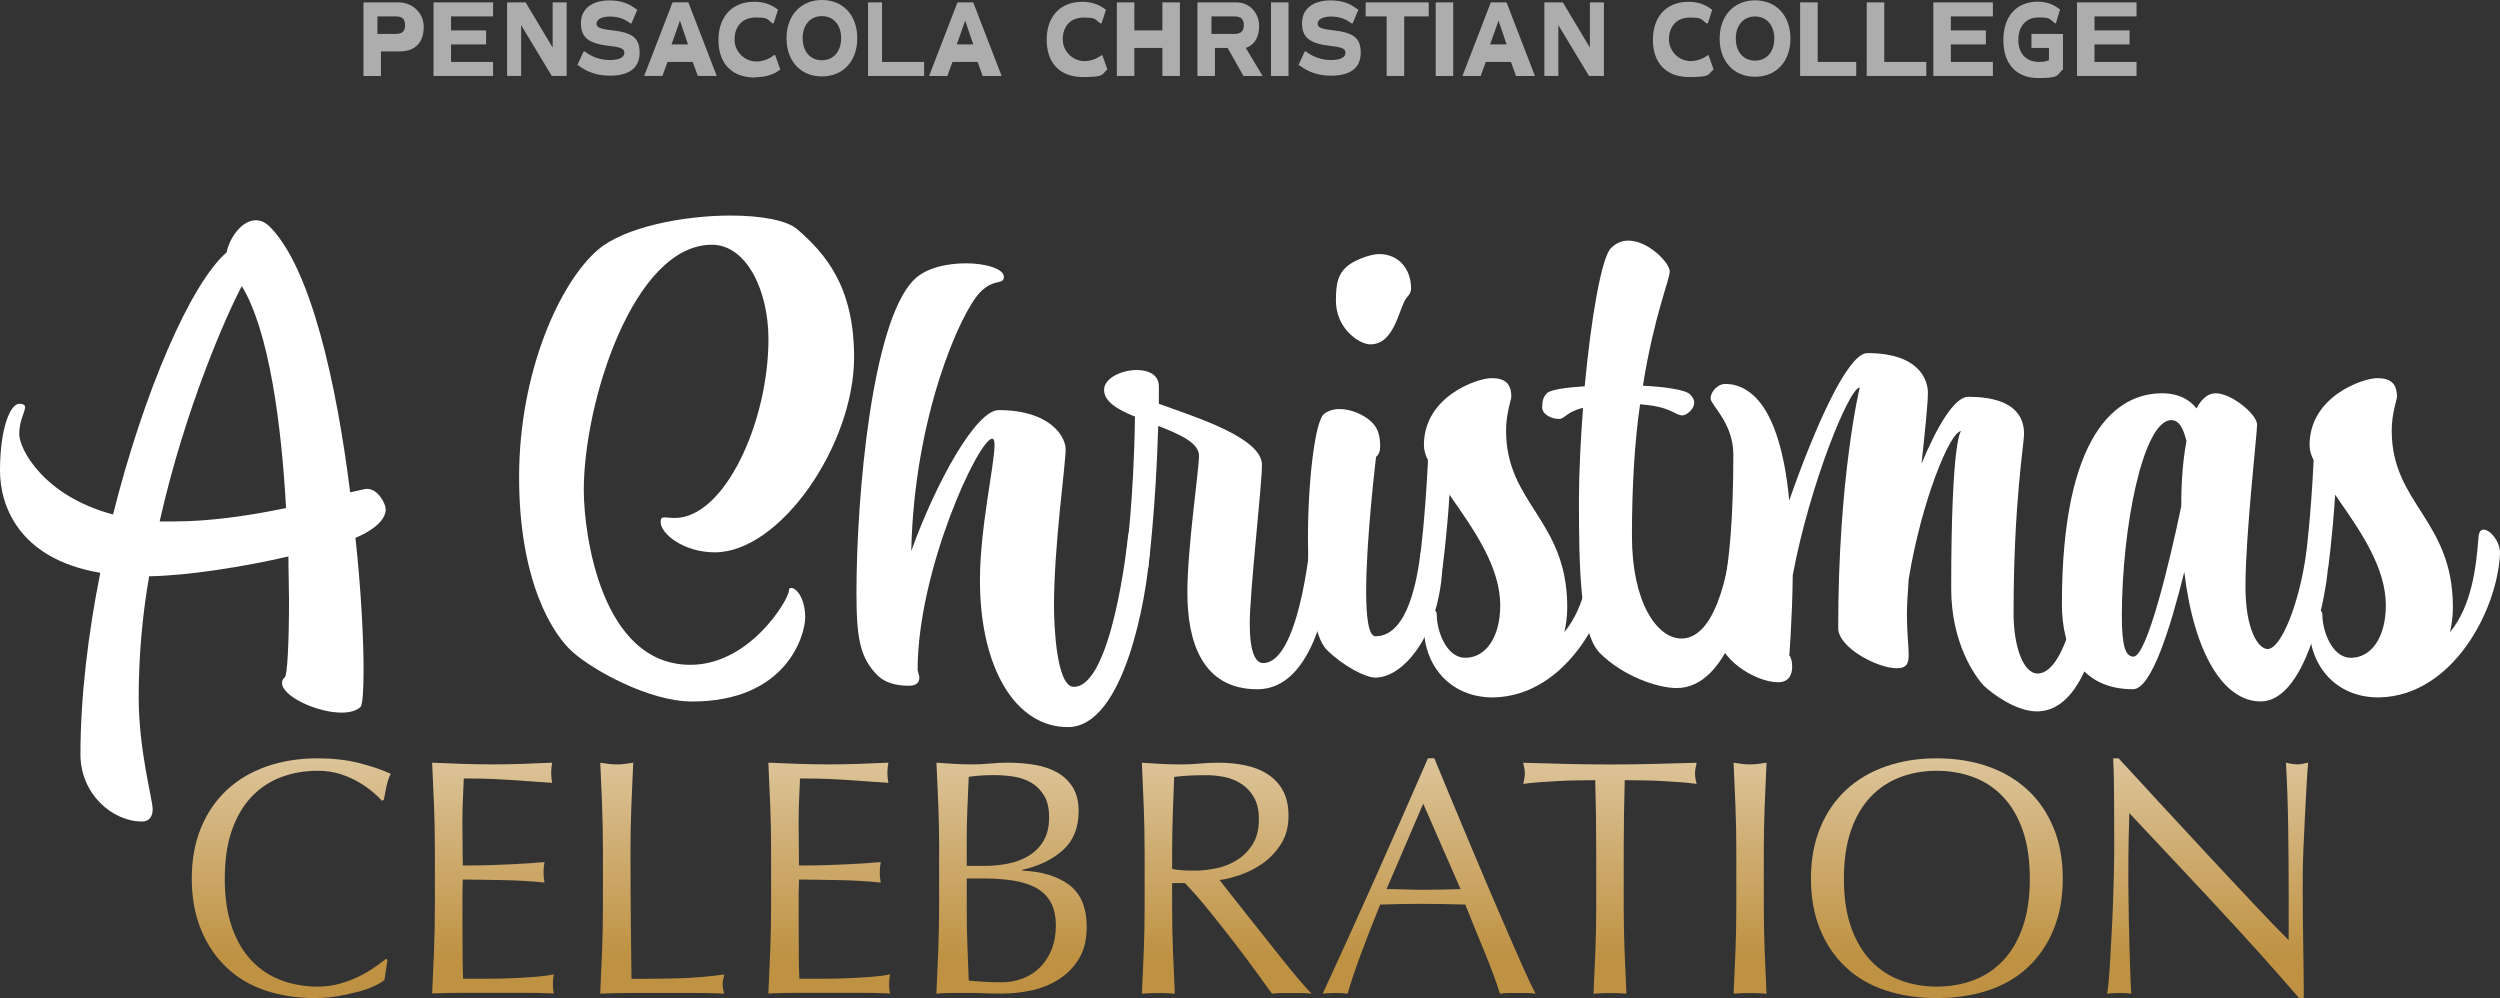
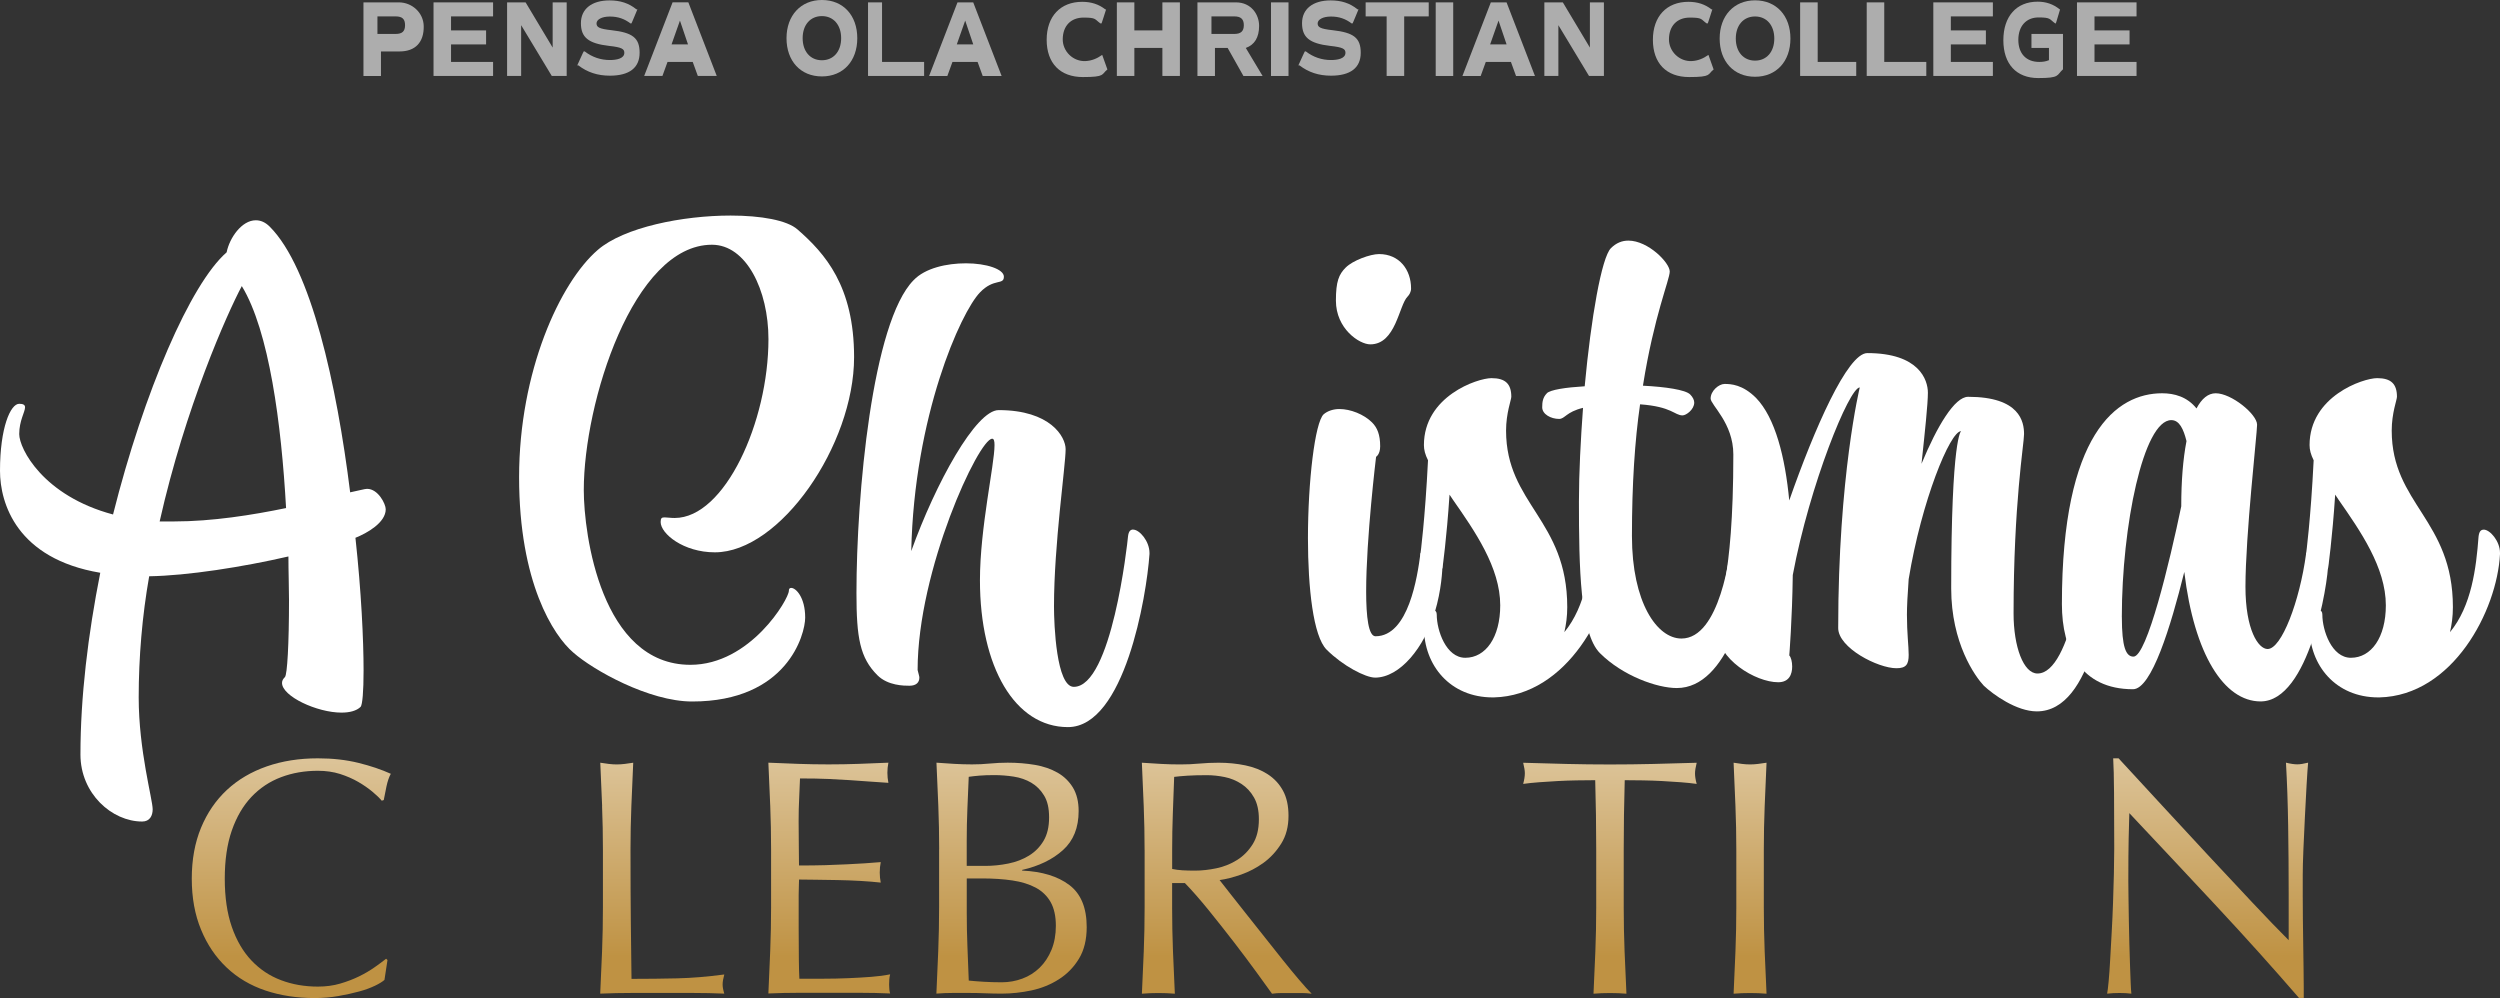
<svg xmlns="http://www.w3.org/2000/svg" xmlns:xlink="http://www.w3.org/1999/xlink" id="Layer_2" viewBox="0 0 672.56 268.5">
  <rect x="0" y="0" width="672.56" height="268.5" fill="#333333" stroke="none" />
  <defs>
    <style>.cls-1{fill:url(#linear-gradient-8);}.cls-2{fill:url(#linear-gradient-7);}.cls-3{fill:url(#linear-gradient-5);}.cls-4{fill:url(#linear-gradient-6);}.cls-5{fill:url(#linear-gradient-9);}.cls-6{fill:url(#linear-gradient-4);}.cls-7{fill:url(#linear-gradient-3);}.cls-8{fill:url(#linear-gradient-2);}.cls-9{fill:url(#linear-gradient);}.cls-10{fill:#fff;}.cls-11{fill:url(#linear-gradient-10);}.cls-12{fill:url(#linear-gradient-11);}.cls-13{opacity:.6;}</style>
    <linearGradient id="linear-gradient" x1="78.37" y1="140.71" x2="78.37" y2="356.73" gradientUnits="userSpaceOnUse">
      <stop offset="0" stop-color="#fff" />
      <stop offset=".54" stop-color="#bf9243" />
    </linearGradient>
    <linearGradient id="linear-gradient-2" x1="132.64" y1="140.71" x2="132.64" y2="356.73" xlink:href="#linear-gradient" />
    <linearGradient id="linear-gradient-3" x1="178.18" y1="140.71" x2="178.18" y2="356.73" xlink:href="#linear-gradient" />
    <linearGradient id="linear-gradient-4" x1="223.08" y1="140.71" x2="223.08" y2="356.73" xlink:href="#linear-gradient" />
    <linearGradient id="linear-gradient-5" x1="272.15" y1="140.71" x2="272.15" y2="356.73" xlink:href="#linear-gradient" />
    <linearGradient id="linear-gradient-6" x1="330.04" y1="140.71" x2="330.04" y2="356.73" xlink:href="#linear-gradient" />
    <linearGradient id="linear-gradient-7" x1="384.49" y1="140.7" x2="384.49" y2="356.71" xlink:href="#linear-gradient" />
    <linearGradient id="linear-gradient-8" x1="433.1" y1="140.71" x2="433.1" y2="356.73" xlink:href="#linear-gradient" />
    <linearGradient id="linear-gradient-9" x1="470.82" y1="140.71" x2="470.82" y2="356.73" xlink:href="#linear-gradient" />
    <linearGradient id="linear-gradient-10" x1="521.06" y1="140.71" x2="521.06" y2="356.73" xlink:href="#linear-gradient" />
    <linearGradient id="linear-gradient-11" x1="593.92" y1="140.71" x2="593.92" y2="356.73" xlink:href="#linear-gradient" />
  </defs>
  <g id="Wide">
    <path class="cls-9" d="M100.84,265.2c-1.18.57-2.59,1.09-4.25,1.54-1.66.45-3.51.86-5.56,1.22-2.05.36-4.19.54-6.42.54-4.76,0-9.17-.68-13.21-2.03-4.04-1.36-7.52-3.42-10.45-6.2-2.93-2.77-5.22-6.16-6.87-10.18-1.66-4.01-2.49-8.58-2.49-13.7s.83-9.69,2.49-13.7c1.66-4.01,3.98-7.4,6.96-10.18,2.98-2.77,6.56-4.88,10.72-6.33,4.16-1.45,8.74-2.17,13.75-2.17,3.98,0,7.61.41,10.9,1.22,3.29.81,6.2,1.8,8.73,2.94-.48.85-.87,1.99-1.18,3.44-.3,1.45-.54,2.65-.72,3.62l-.54.18c-.6-.72-1.45-1.54-2.53-2.44-1.09-.9-2.35-1.78-3.8-2.62-1.45-.84-3.08-1.55-4.88-2.13-1.81-.57-3.8-.86-5.97-.86-3.56,0-6.86.57-9.9,1.72-3.05,1.15-5.7,2.91-7.96,5.29-2.26,2.38-4.02,5.4-5.29,9.04-1.27,3.65-1.9,7.97-1.9,12.98s.63,9.33,1.9,12.98c1.27,3.65,3.03,6.66,5.29,9.04,2.26,2.38,4.91,4.15,7.96,5.29,3.04,1.15,6.35,1.72,9.9,1.72,2.17,0,4.17-.27,6.01-.81,1.84-.54,3.53-1.19,5.07-1.94,1.54-.75,2.92-1.57,4.16-2.44,1.24-.87,2.28-1.64,3.12-2.31l.36.36-.81,5.34c-.54.48-1.4,1.01-2.58,1.58Z" />
-     <path class="cls-8" d="M116.76,216.76c-.15-3.86-.32-7.72-.5-11.58,2.71.12,5.41.23,8.09.32,2.68.09,5.38.14,8.1.14s5.4-.05,8.05-.14c2.65-.09,5.34-.2,8.05-.32-.18.9-.27,1.81-.27,2.71s.09,1.81.27,2.71c-1.93-.12-3.69-.24-5.29-.36-1.6-.12-3.29-.24-5.06-.36-1.78-.12-3.72-.23-5.83-.32-2.11-.09-4.64-.14-7.6-.14-.06,1.93-.14,3.77-.23,5.52-.09,1.75-.14,3.74-.14,5.97,0,2.35.01,4.64.05,6.87.03,2.23.05,3.92.05,5.06,2.65,0,5.03-.03,7.15-.09,2.11-.06,4.04-.14,5.79-.23,1.75-.09,3.36-.18,4.84-.27,1.48-.09,2.88-.2,4.21-.32-.18.9-.27,1.84-.27,2.8,0,.9.09,1.81.27,2.71-1.57-.18-3.39-.33-5.47-.45-2.08-.12-4.16-.19-6.24-.23-2.08-.03-4.04-.06-5.88-.09-1.84-.03-3.3-.05-4.39-.05,0,.54-.02,1.13-.05,1.76-.03.63-.05,1.43-.05,2.4v8.95c0,3.44.01,6.27.05,8.5.03,2.23.07,3.92.14,5.07h6.33c2.29,0,4.54-.05,6.74-.14,2.2-.09,4.28-.21,6.24-.36,1.96-.15,3.66-.38,5.11-.68-.12.42-.2.89-.23,1.4-.03.51-.05.98-.05,1.4,0,.97.09,1.75.27,2.35-2.71-.12-5.41-.18-8.1-.18h-16.42c-2.71,0-5.46.06-8.23.18.18-3.86.35-7.7.5-11.53.15-3.83.23-7.73.23-11.71v-15.56c0-3.98-.08-7.9-.23-11.76Z" />
    <path class="cls-7" d="M161.99,216.9c-.15-3.83-.32-7.73-.5-11.71.78.12,1.54.23,2.26.32.72.09,1.45.14,2.17.14s1.45-.05,2.17-.14c.72-.09,1.48-.2,2.26-.32-.18,3.98-.35,7.88-.5,11.71-.15,3.83-.23,7.73-.23,11.71,0,7.6.03,14.19.09,19.76.06,5.58.12,10.57.18,14.97,4.28,0,8.38-.05,12.3-.14,3.92-.09,8.14-.44,12.66-1.04-.3,1.09-.45,1.99-.45,2.71,0,.66.15,1.48.45,2.44-2.77-.12-5.55-.18-8.32-.18h-16.69c-2.68,0-5.47.06-8.37.18.18-3.74.35-7.54.5-11.4.15-3.86.23-7.78.23-11.76v-15.56c0-3.98-.08-7.88-.23-11.71Z" />
    <path class="cls-6" d="M207.21,216.76c-.15-3.86-.32-7.72-.5-11.58,2.71.12,5.41.23,8.09.32,2.68.09,5.38.14,8.1.14s5.4-.05,8.05-.14c2.65-.09,5.34-.2,8.05-.32-.18.9-.27,1.81-.27,2.71s.09,1.81.27,2.71c-1.93-.12-3.69-.24-5.29-.36-1.6-.12-3.29-.24-5.06-.36-1.78-.12-3.72-.23-5.83-.32-2.11-.09-4.64-.14-7.6-.14-.06,1.93-.14,3.77-.23,5.52-.09,1.75-.14,3.74-.14,5.97,0,2.35.01,4.64.05,6.87.03,2.23.05,3.92.05,5.06,2.65,0,5.03-.03,7.15-.09,2.11-.06,4.04-.14,5.79-.23,1.75-.09,3.36-.18,4.84-.27,1.48-.09,2.88-.2,4.21-.32-.18.9-.27,1.84-.27,2.8,0,.9.09,1.81.27,2.71-1.57-.18-3.39-.33-5.47-.45-2.08-.12-4.16-.19-6.24-.23-2.08-.03-4.04-.06-5.88-.09-1.84-.03-3.3-.05-4.39-.05,0,.54-.02,1.13-.05,1.76-.03.63-.05,1.43-.05,2.4v8.95c0,3.44.01,6.27.05,8.5.03,2.23.07,3.92.14,5.07h6.33c2.29,0,4.54-.05,6.74-.14,2.2-.09,4.28-.21,6.24-.36,1.96-.15,3.66-.38,5.11-.68-.12.42-.2.89-.23,1.4-.03.51-.05.98-.05,1.4,0,.97.09,1.75.27,2.35-2.71-.12-5.41-.18-8.1-.18h-16.42c-2.71,0-5.46.06-8.23.18.18-3.86.35-7.7.5-11.53.15-3.83.23-7.73.23-11.71v-15.56c0-3.98-.08-7.9-.23-11.76Z" />
    <path class="cls-3" d="M252.66,228.52c0-3.98-.08-7.9-.23-11.76-.15-3.86-.32-7.72-.5-11.58,1.57.12,3.17.23,4.79.32,1.63.09,3.23.14,4.79.14s3.17-.07,4.79-.23c1.63-.15,3.22-.23,4.79-.23,2.59,0,5.03.2,7.33.59,2.29.39,4.31,1.09,6.06,2.08,1.75.99,3.13,2.34,4.16,4.02,1.02,1.69,1.54,3.8,1.54,6.33,0,4.46-1.4,7.96-4.21,10.49-2.8,2.53-6.47,4.31-10.99,5.34v.18c5.37.24,9.6,1.54,12.71,3.89,3.1,2.35,4.66,6.12,4.66,11.31,0,3.38-.69,6.21-2.08,8.5-1.39,2.29-3.2,4.15-5.43,5.56-2.23,1.42-4.69,2.41-7.37,2.98-2.68.57-5.35.86-8,.86-1.45,0-2.91-.03-4.39-.09-1.48-.06-2.94-.09-4.39-.09h-4.39c-1.48,0-2.94.06-4.39.18.18-3.86.35-7.7.5-11.53.15-3.83.23-7.73.23-11.71v-15.56ZM264.96,232.95c2.11,0,4.21-.21,6.29-.63,2.08-.42,3.93-1.13,5.56-2.13s2.94-2.32,3.93-3.98c.99-1.66,1.49-3.75,1.49-6.29s-.45-4.45-1.36-5.92c-.9-1.48-2.05-2.62-3.44-3.44-1.39-.81-2.96-1.36-4.7-1.63-1.75-.27-3.5-.41-5.25-.41-1.57,0-2.89.05-3.98.14s-2.05.2-2.89.32c-.12,2.89-.24,5.76-.36,8.59-.12,2.84-.18,5.7-.18,8.59v6.78h4.88ZM260.08,245.53c0,3.07.06,6.12.18,9.13.12,3.02.24,6.06.36,9.14,1.14.12,2.5.23,4.07.32,1.57.09,3.17.14,4.79.14,1.93,0,3.78-.33,5.56-.99,1.78-.66,3.33-1.64,4.66-2.94,1.33-1.3,2.38-2.89,3.17-4.79.78-1.9,1.18-4.05,1.18-6.47,0-2.59-.47-4.72-1.4-6.38-.94-1.66-2.28-2.95-4.02-3.89-1.75-.93-3.84-1.58-6.29-1.94-2.44-.36-5.17-.54-8.19-.54h-4.07v9.23Z" />
    <path class="cls-4" d="M307.92,228.61c0-3.98-.08-7.88-.23-11.71-.15-3.83-.32-7.73-.5-11.71,1.75.12,3.47.23,5.16.32,1.69.09,3.41.14,5.16.14s3.47-.07,5.16-.23c1.69-.15,3.41-.23,5.16-.23,2.53,0,4.94.24,7.24.72,2.29.48,4.3,1.28,6.01,2.4,1.72,1.12,3.08,2.58,4.07,4.39.99,1.81,1.49,4.07,1.49,6.78,0,2.89-.65,5.38-1.95,7.46-1.3,2.08-2.88,3.8-4.75,5.16-1.87,1.36-3.88,2.41-6.01,3.17-2.14.75-4.09,1.25-5.83,1.49.72.9,1.72,2.17,2.98,3.8,1.27,1.63,2.68,3.42,4.25,5.38,1.57,1.96,3.2,4.01,4.88,6.15,1.69,2.14,3.32,4.19,4.88,6.15,1.57,1.96,3.04,3.75,4.43,5.38,1.39,1.63,2.5,2.86,3.35,3.71-.9-.12-1.81-.18-2.71-.18h-5.34c-.9,0-1.78.06-2.62.18-.9-1.27-2.28-3.17-4.12-5.7-1.84-2.53-3.88-5.25-6.1-8.14-2.23-2.89-4.51-5.77-6.83-8.64-2.32-2.86-4.45-5.29-6.38-7.28h-3.44v6.6c0,3.98.08,7.9.23,11.76.15,3.86.32,7.66.5,11.4-1.39-.12-2.86-.18-4.43-.18s-3.05.06-4.43.18c.18-3.74.35-7.54.5-11.4.15-3.86.23-7.78.23-11.76v-15.56ZM315.34,233.77c.84.18,1.76.3,2.76.36.99.06,2.09.09,3.3.09,1.87,0,3.81-.21,5.83-.63,2.02-.42,3.87-1.16,5.56-2.22,1.69-1.05,3.09-2.47,4.21-4.25,1.12-1.78,1.67-4.02,1.67-6.74,0-2.35-.44-4.3-1.31-5.83-.87-1.54-2.01-2.76-3.39-3.66-1.39-.9-2.89-1.52-4.52-1.85-1.63-.33-3.23-.5-4.79-.5-2.11,0-3.86.05-5.25.14-1.39.09-2.56.2-3.53.32-.12,3.32-.24,6.6-.36,9.86-.12,3.26-.18,6.51-.18,9.77v5.16Z" />
-     <path class="cls-2" d="M413.11,267.32c-.85-.12-1.64-.18-2.4-.18h-4.79c-.76,0-1.55.06-2.4.18-.42-1.39-.99-3.06-1.72-5.02-.72-1.96-1.52-4.01-2.4-6.15-.88-2.14-1.76-4.31-2.67-6.51-.9-2.2-1.75-4.3-2.53-6.29-1.93-.06-3.89-.1-5.88-.14-1.99-.03-3.98-.05-5.97-.05-1.87,0-3.71.02-5.52.05-1.81.03-3.65.08-5.52.14-1.93,4.7-3.68,9.18-5.24,13.43-1.57,4.25-2.75,7.76-3.53,10.54-1.03-.12-2.14-.18-3.35-.18s-2.32.06-3.35.18c4.88-10.55,9.65-21.04,14.29-31.48,4.64-10.43,9.32-21.04,14.02-31.84h1.72c1.45,3.5,3.01,7.28,4.7,11.35,1.69,4.07,3.41,8.19,5.16,12.35,1.75,4.16,3.5,8.29,5.25,12.39,1.75,4.1,3.39,7.91,4.93,11.44,1.54,3.53,2.92,6.68,4.16,9.45,1.24,2.77,2.25,4.88,3.03,6.33ZM373.04,239.19c1.57,0,3.2.03,4.88.09,1.69.06,3.32.09,4.88.09,1.69,0,3.38-.01,5.06-.05,1.69-.03,3.38-.07,5.06-.14l-10.04-22.97-9.86,22.97Z" />
    <path class="cls-1" d="M429.12,209.89c-1.57,0-3.21.02-4.93.05-1.72.03-3.44.09-5.15.18-1.72.09-3.38.2-4.97.32-1.6.12-3.03.27-4.3.45.3-1.09.45-2.05.45-2.89,0-.66-.15-1.6-.45-2.8,3.98.12,7.87.23,11.67.32,3.8.09,7.69.14,11.67.14s7.87-.05,11.67-.14c3.8-.09,7.69-.2,11.67-.32-.3,1.21-.45,2.17-.45,2.89,0,.78.15,1.72.45,2.8-1.27-.18-2.7-.33-4.3-.45-1.6-.12-3.26-.23-4.97-.32-1.72-.09-3.44-.15-5.16-.18-1.72-.03-3.36-.05-4.93-.05-.18,6.21-.27,12.45-.27,18.72v15.56c0,3.98.08,7.9.23,11.76.15,3.86.32,7.66.5,11.4-1.39-.12-2.87-.18-4.43-.18s-3.05.06-4.43.18c.18-3.74.35-7.54.5-11.4.15-3.86.23-7.78.23-11.76v-15.56c0-6.27-.09-12.51-.27-18.72Z" />
    <path class="cls-5" d="M466.88,216.9c-.15-3.83-.32-7.73-.5-11.71.78.12,1.54.23,2.26.32.72.09,1.45.14,2.17.14s1.45-.05,2.17-.14c.72-.09,1.48-.2,2.26-.32-.18,3.98-.35,7.88-.5,11.71-.15,3.83-.23,7.73-.23,11.71v15.56c0,3.98.08,7.9.23,11.76.15,3.86.32,7.66.5,11.4-1.39-.12-2.87-.18-4.43-.18s-3.05.06-4.43.18c.18-3.74.35-7.54.5-11.4.15-3.86.23-7.78.23-11.76v-15.56c0-3.98-.08-7.88-.23-11.71Z" />
-     <path class="cls-11" d="M487.19,236.39c0-5.12.83-9.69,2.49-13.7,1.66-4.01,3.98-7.4,6.96-10.18,2.98-2.77,6.56-4.88,10.72-6.33,4.16-1.45,8.71-2.17,13.66-2.17s9.59.72,13.75,2.17c4.16,1.45,7.73,3.56,10.72,6.33,2.98,2.77,5.31,6.17,6.96,10.18,1.66,4.01,2.49,8.58,2.49,13.7s-.83,9.69-2.49,13.7c-1.66,4.01-3.98,7.4-6.96,10.18-2.98,2.77-6.56,4.84-10.72,6.2-4.16,1.36-8.74,2.03-13.75,2.03s-9.5-.68-13.66-2.03c-4.16-1.36-7.73-3.42-10.72-6.2-2.98-2.77-5.31-6.16-6.96-10.18-1.66-4.01-2.49-8.58-2.49-13.7ZM546.07,236.39c0-5-.63-9.33-1.9-12.98-1.27-3.65-3.03-6.66-5.29-9.04-2.26-2.38-4.92-4.15-7.96-5.29-3.05-1.14-6.35-1.72-9.9-1.72s-6.77.57-9.81,1.72c-3.05,1.15-5.7,2.91-7.96,5.29-2.26,2.38-4.03,5.4-5.29,9.04-1.27,3.65-1.9,7.97-1.9,12.98s.63,9.33,1.9,12.98c1.27,3.65,3.03,6.66,5.29,9.04,2.26,2.38,4.91,4.15,7.96,5.29,3.04,1.15,6.32,1.72,9.81,1.72s6.86-.57,9.9-1.72c3.04-1.14,5.7-2.91,7.96-5.29,2.26-2.38,4.02-5.4,5.29-9.04,1.27-3.65,1.9-7.97,1.9-12.98Z" />
    <path class="cls-12" d="M596.36,243.85c-7.84-8.41-15.68-16.78-23.52-25.1-.06,1.69-.12,3.95-.18,6.78-.06,2.83-.09,6.69-.09,11.58,0,1.27.01,2.84.05,4.7.03,1.87.06,3.83.09,5.88.03,2.05.08,4.13.14,6.24.06,2.11.12,4.07.18,5.88.06,1.81.12,3.39.18,4.75.06,1.36.12,2.28.18,2.76-.97-.12-2.02-.18-3.17-.18-1.21,0-2.32.06-3.35.18.12-.6.26-1.72.41-3.35.15-1.63.29-3.57.41-5.83s.26-4.72.41-7.37c.15-2.65.27-5.3.36-7.96.09-2.65.17-5.25.23-7.78.06-2.53.09-4.79.09-6.78,0-5.79-.02-10.76-.05-14.92-.03-4.16-.11-7.27-.23-9.32h1.45c3.68,3.98,7.61,8.25,11.8,12.8,4.19,4.55,8.35,9.04,12.48,13.48,4.13,4.43,8.05,8.62,11.76,12.57,3.71,3.95,6.95,7.31,9.72,10.08v-12.3c0-6.33-.05-12.5-.14-18.5-.09-6-.29-11.65-.59-16.96,1.2.3,2.23.45,3.07.45.72,0,1.69-.15,2.89-.45-.12,1.33-.26,3.32-.41,5.97-.15,2.65-.3,5.49-.45,8.5-.15,3.02-.29,5.97-.41,8.86s-.18,5.22-.18,6.96v5.43c0,2.05.01,4.19.04,6.42.03,2.23.06,4.48.09,6.74.03,2.26.06,4.37.09,6.33.03,1.96.05,3.66.05,5.11v2.98h-1.27c-6.94-8.02-14.32-16.24-22.16-24.65Z" />
    <path class="cls-10" d="M6.74,109.57c0,1.25-1.57,3.61-1.57,7.21,0,3.92,6.43,16.61,25.24,21.63,8.31-33.07,20.85-62.07,30.56-70.53.78-3.92,4.08-8.62,7.84-8.62,1.25,0,2.51.47,3.76,1.72,11.13,11.13,18.02,42.48,21.63,71.47,2.35-.47,3.92-.94,4.55-.94,2.98,0,5.02,4.07,5.02,5.49,0,3.6-5.02,6.43-8.15,7.68,1.57,14.42,2.19,27.43,2.19,35.74,0,5.64-.31,9.09-.78,9.72-1.1,1.1-2.98,1.57-5.17,1.57-6.58,0-15.99-4.39-15.99-7.99,0-.63.31-1.1.78-1.57.63-.63,1.1-8.93,1.1-20.69,0-3.6-.16-7.52-.16-11.76-12.23,2.82-27.11,5.17-37.46,5.33-1.88,10.66-2.82,21.79-2.82,32.6,0,14.26,3.76,27.43,3.76,30.09,0,1.72-.78,3.29-2.82,3.29-8.15,0-16.61-7.52-16.61-18.02,0-15.52,2.04-32.29,5.33-48.9C4.55,150.32,0,135.43,0,126.65c0-11.6,2.82-18.02,5.17-18.02,1.1,0,1.57.31,1.57.94ZM76.96,136.68c-1.25-22.57-4.55-47.65-11.91-59.72-3.92,7.37-15.2,32.6-22.1,63.32h3.92c10.19,0,21-1.72,30.09-3.6Z" />
    <path class="cls-10" d="M154.23,175.55c-5.33-4.55-14.58-18.81-14.58-47.18s10.97-52.35,21.16-61.13c7.05-6.11,22.88-9.25,35.74-9.25,8.15,0,15.2,1.25,18.02,3.76,7.37,6.43,15.2,15.2,15.2,34.33,0,23.67-19.91,52.51-37.46,52.51-8.46,0-14.58-5.02-14.58-8.15,0-1.1.31-1.25,1.1-1.25.63,0,1.57.16,2.67.16,13.48,0,25.23-25.86,25.23-48.12,0-13.17-5.96-25.39-15.2-25.39-21.16,0-34.48,42.48-34.48,65.99,0,11.91,4.7,47.02,28.68,47.02,16.14,0,26.49-17.71,26.49-19.91,0-.47.16-.78.63-.78,1.25,0,3.76,2.51,3.76,7.99,0,4.55-4.86,22.57-30.41,22.57-11.6,0-26.65-8.46-31.97-13.17Z" />
    <path class="cls-10" d="M304.85,142.48c1.72,0,4.39,3.13,4.39,6.27v.31c-.78,11.44-6.74,46.55-21.94,46.55-14.26,0-23.67-16.14-23.67-39.5,0-14.11,3.92-31.03,3.92-36.36,0-1.1-.16-1.72-.63-1.72-3.61,0-20.06,35.27-20.06,62.22.31,1.25.47,1.72.47,2.04,0,1.25-.78,2.19-2.66,2.19-1.41,0-5.8,0-8.62-2.82-4.7-4.7-5.64-10.03-5.64-22.1,0-26.49,4.23-72.88,15.36-84.17,3.13-3.29,8.93-4.55,14.11-4.55,5.49,0,10.19,1.57,10.19,3.6,0,2.35-2.67.31-6.43,4.23-5.17,5.33-17.71,33.23-18.49,69.59,6.58-18.34,17.4-37.93,23.51-37.93,13.95,0,18.02,7.21,18.02,10.5,0,4.55-3.13,25.55-3.13,42.32,0,4.86.63,21.63,5.33,21.63,10.19,0,14.42-38.56,14.58-40.44.16-1.41.63-1.88,1.41-1.88Z" />
-     <path class="cls-10" d="M319.43,159.56c0-12.54,3.13-32.91,3.13-36.99,0-3.45-5.33-5.8-10.97-7.99-.63,22.26-2.66,37.93-2.66,37.93,0,0,0,.63-.78.63-1.88-.31-5.17-1.88-5.17-3.76v-.31s2.04-13.95,2.35-36.99c-4.7-1.88-8.31-4.08-8.31-7.21s4.7-5.33,8.78-5.33c3.13,0,5.96,1.25,5.96,4.39v4.7c9.87,3.6,27.74,9.09,27.74,16.46,0,5.33-3.29,34.17-3.29,42.63,0,7.84,1.57,10.66,3.61,10.66,9.4,0,12.54-30.56,12.85-34.01.16-1.41.63-1.88,1.41-1.88,1.72,0,4.39,3.13,4.39,6.27v.31c-.78,11.44-5.02,36.36-20.22,36.36s-18.81-13.48-18.81-25.86Z" />
    <path class="cls-10" d="M369.9,182.29c-2.51,0-8.62-3.13-13.01-7.52-3.6-3.6-5.02-16.61-5.02-29.94,0-15.36,1.88-31.19,4.23-33.38,1.1-.94,2.67-1.41,4.23-1.41,2.98,0,6.58,1.41,8.78,3.6,1.41,1.41,2.19,3.29,2.19,6.43,0,2.19-1.1,2.82-1.1,2.82,0,0-2.67,21.94-2.67,36.21,0,6.9.63,12.07,2.51,12.07,8.93,0,11.28-16.14,12.07-22.1,0-.47.63-.78,1.41-.78,1.72,0,4.55,1.25,4.55,3.13,0,2.04-.31,7.37-2.04,13.17-2.82,9.56-9.4,17.71-16.14,17.71ZM362.06,71.95c1.88-1.88,6.58-3.6,8.93-3.6,5.49,0,8.62,4.23,8.62,9.25,0,.94-.47,1.72-.94,2.19-2.35,2.35-3.13,12.85-10.03,12.85-2.98,0-9.25-4.23-9.25-11.76,0-5.17.78-7.05,2.66-8.93Z" />
    <path class="cls-10" d="M429.93,142.48c1.72,0,4.39,3.13,4.39,6.27v.31c-.78,15.2-12.69,38.09-32.44,38.56h-.31c-11.44,0-18.49-8.62-18.49-18.81,0-2.82,1.72-4.55,2.66-4.55.47,0,.78.31.78,1.1,0,4.23,2.51,11.6,7.68,11.6,5.49,0,9.4-5.49,9.4-14.11,0-10.19-6.9-20.06-12.7-28.37l-.94-1.41c-.78,11.91-1.88,19.59-1.88,19.59,0,0,0,.63-.78.63-1.88-.31-5.17-1.88-5.17-3.92v-.31s1.25-9.25,2.04-25.23c-.78-1.57-1.1-2.82-1.1-4.08,0-13.17,14.42-18.02,18.18-18.02s5.33,1.57,5.33,5.02c0,.78-1.41,4.39-1.41,9.09,0,19.75,16.46,23.98,16.46,47.49,0,2.51-.31,4.7-.78,6.74,5.8-7.05,7.05-17.24,7.68-25.7.16-1.41.63-1.88,1.41-1.88Z" />
    <path class="cls-10" d="M416.13,105.8c.94-.94,5.01-1.57,10.19-1.88,1.72-18.49,4.55-34.64,7.05-37.15,1.41-1.41,2.98-2.04,4.7-2.04,5.33,0,11.13,5.96,11.13,8.31,0,2.19-4.23,11.91-7.21,30.72,6.11.31,11.44,1.1,12.7,2.35.78.78,1.1,1.57,1.1,2.19,0,1.88-2.19,3.45-3.13,3.45-2.19,0-2.82-2.35-11.44-2.98-1.41,9.72-2.19,21.47-2.19,35.42,0,17.87,6.74,27.59,13.32,27.59,10.34,0,13.17-22.73,13.64-27.43.16-1.41.63-1.88,1.41-1.88,1.72,0,4.39,2.98,4.39,6.11v.47c-1.1,11.76-6.9,36.05-20.69,36.05-5.33,0-14.58-3.29-20.69-9.4-5.33-5.33-5.64-23.2-5.64-40.75,0-7.84.47-16.61,1.1-25.23-4.55,1.1-4.86,2.98-6.43,2.98-2.19,0-4.55-1.25-4.55-3.13,0-1.41.16-2.66,1.25-3.76Z" />
    <path class="cls-10" d="M563,142.48c1.72,0,4.39,3.13,4.39,6.27v.31c-.78,11.44-4.23,42.32-19.43,42.32-5.49,0-11.76-4.55-14.26-6.9-2.35-2.51-8.78-11.44-8.78-26.17,0-40.91,2.67-42.32,2.67-42.32-2.98,0-10.66,18.81-14.11,39.81-.31,4.07-.47,7.52-.47,9.56,0,5.02.47,8.46.47,10.81,0,2.51-.63,3.6-3.29,3.6-5.01,0-15.67-5.49-15.67-10.81,0-40.91,5.8-64.73,5.8-64.73-2.82,0-13.48,26.17-18.02,50.47-.16,12.07-.94,21.63-.94,21.63.47.47.78,1.72.78,2.98,0,2.04-.78,4.23-3.76,4.23-6.11,0-16.46-6.27-16.46-13.95s4.39-12.23,4.39-47.33c0-8.46-6.11-13.32-6.11-15.05,0-2.04,2.19-3.92,3.76-3.92,1.72,0,4.86.16,8.46,3.76,5.17,5.33,7.84,15.99,8.93,27.59,6.74-19.28,15.67-39.65,21-39.65,13.95,0,16.3,7.21,16.3,10.66,0,2.98-.78,10.34-1.72,19.12,4.23-10.19,8.93-18.02,12.54-18.02,13.95,0,15.05,6.74,15.05,10.03,0,2.66-2.82,18.65-2.82,48.27,0,8.93,2.66,16.14,6.43,16.14,9.25,0,13.01-32.13,13.48-36.83.16-1.41.63-1.88,1.41-1.88Z" />
    <path class="cls-10" d="M587.61,153.92c-3.61,14.58-8.78,31.5-13.79,31.5-13.95,0-19.12-10.5-19.12-22.88,0-45.92,14.73-56.74,26.96-56.74,3.29,0,6.74.94,9.25,4.08,1.41-2.66,3.13-4.08,5.17-4.08,4.23,0,11.13,5.64,11.13,8.46,0,2.35-3.13,29.78-3.13,43.57,0,11.6,3.45,16.77,5.96,16.77,3.76,0,8.62-12.85,10.34-25.55,0-.47.63-.78,1.41-.78,1.72,0,4.55,1.25,4.55,3.13,0,5.64-5.17,37.3-18.18,37.3-9.87,0-17.87-12.7-20.53-34.8ZM570.83,165.99c0,8.15,1.1,10.66,3.13,10.66,3.61,0,9.72-25.39,12.85-40.44,0-6.74.47-12.7,1.41-17.55-.78-3.13-1.88-5.64-4.08-5.64-7.52,0-13.32,28.53-13.32,52.98Z" />
    <path class="cls-10" d="M668.17,142.48c1.72,0,4.39,3.13,4.39,6.27v.31c-.78,15.2-12.7,38.09-32.44,38.56h-.31c-11.44,0-18.49-8.62-18.49-18.81,0-2.82,1.72-4.55,2.67-4.55.47,0,.78.31.78,1.1,0,4.23,2.51,11.6,7.68,11.6,5.49,0,9.4-5.49,9.4-14.11,0-10.19-6.9-20.06-12.69-28.37l-.94-1.41c-.78,11.91-1.88,19.59-1.88,19.59,0,0,0,.63-.78.63-1.88-.31-5.17-1.88-5.17-3.92v-.31s1.25-9.25,2.04-25.23c-.78-1.57-1.1-2.82-1.1-4.08,0-13.17,14.42-18.02,18.18-18.02s5.33,1.57,5.33,5.02c0,.78-1.41,4.39-1.41,9.09,0,19.75,16.46,23.98,16.46,47.49,0,2.51-.31,4.7-.78,6.74,5.8-7.05,7.05-17.24,7.68-25.7.16-1.41.63-1.88,1.41-1.88Z" />
    <g id="PCC_Wordmark_oneline_blue" class="cls-13">
      <g id="Layer_1-2">
        <path class="cls-10" d="M102.49,13.84h5c4.23,0,6.59-2.45,6.5-6.84-.07-3.57-3.12-6.36-6.69-6.36h-9.52s0,19.8,0,19.8h4.71v-6.6ZM101.54,4.41h4.89c1.81,0,2.54.73,2.54,2.36s-.73,2.36-2.54,2.36h-4.89v-4.71Z" />
        <polygon class="cls-10" points="132.65 16.66 121.34 16.66 121.34 11.95 130.77 11.95 130.77 8.18 121.34 8.18 121.34 4.41 132.65 4.41 132.65 .64 116.63 .64 116.63 20.43 132.65 20.43 132.65 16.66" />
        <polygon class="cls-10" points="140.2 6.77 148.44 20.43 152.45 20.43 152.45 .64 148.68 .64 148.68 12.8 141.4 .64 136.42 .64 136.42 20.43 140.2 20.43 140.2 6.77" />
        <path class="cls-10" d="M164.07,16.15c-2.41,0-4.73-.74-6.77-2.32h-.27c0-.1-1.74,3.77-1.74,3.77h.32c2.39,1.84,5.15,2.76,8.46,2.76,5.24,0,8-2.12,8-6.16s-1.93-5.43-7.54-6.07c-3.4-.37-4.05-.83-4.05-1.84s1.38-1.84,3.59-1.84,3.95.64,5.52,1.84h.29c0,.1,1.59-3.77,1.59-3.77h-.26c-2.04-1.67-4.36-2.41-7.23-2.41-4.82,0-7.7,2.32-7.7,6.12s1.95,5.47,7.6,6.12c3.43.37,4.08.83,4.08,1.85,0,1.58-2.13,1.95-3.89,1.95h0Z" />
        <path class="cls-10" d="M179.59,16.66h6.77l1.37,3.77h5.09l-7.64-19.8h-4.24l-7.64,19.8h4.91l1.37-3.77ZM180.66,11.95l2.26-6.41,2.17,6.41h-4.43Z" />
-         <path class="cls-10" d="M203.28,20.77c2.71,0,4.96-.75,6.64-2.06h0l-1.4-3.93h-.19c-1.47,1.12-2.94,1.68-4.55,1.76-3.34.16-6.2-2.59-6.17-5.93.03-3.6,2.17-5.9,5.69-5.9s2.98.47,4.57,1.59h.24c0,.09,1.23-3.77,1.23-3.77h-.15c-1.78-1.4-3.84-2.06-6.27-2.06-5.89,0-9.64,3.93-9.64,10.29s3.65,10.1,9.82,10.1l.19-.09Z" />
        <path class="cls-10" d="M221.11,0c-5.66,0-9.52,4.15-9.52,10.28s3.77,10.28,9.52,10.28,9.52-4.15,9.52-10.28-3.77-10.28-9.52-10.28ZM221.11,16.21c-3.11,0-5.18-2.36-5.18-5.94s2.07-5.94,5.18-5.94,5.18,2.36,5.18,5.94-2.07,5.94-5.18,5.94Z" />
        <polygon class="cls-10" points="237.29 .64 233.52 .64 233.52 20.43 248.61 20.43 248.61 16.66 237.29 16.66 237.29 .64" />
        <path class="cls-10" d="M261.83.64h-4.24l-7.64,19.8h4.91l1.37-3.77h6.77l1.37,3.77h5.09l-7.64-19.8h0ZM261.83,11.95h-4.43l2.26-6.41,2.17,6.41Z" />
        <path class="cls-10" d="M296.5,14.78c-1.44,1.02-2.88,1.57-4.46,1.65-3.33.17-6.19-2.6-6.14-5.93.05-3.52,2.16-5.77,5.62-5.77s2.95.46,4.52,1.57h.3c0,.09,1.23-3.77,1.23-3.77h-.21c-1.76-1.39-3.81-2.04-6.22-2.04-5.85,0-9.56,3.9-9.56,10.21s3.62,10.03,9.75,10.03,4.92-.74,6.59-2.04h0l-1.39-3.9h-.2.18Z" />
        <polygon class="cls-10" points="317.42 20.43 317.42 .64 312.71 .64 312.71 8.18 305.17 8.18 305.17 .64 300.46 .64 300.46 20.43 305.17 20.43 305.17 12.89 312.71 12.89 312.71 20.43 317.42 20.43" />
        <path class="cls-10" d="M322.14.64v19.8h4.71v-7.54h3.42l4.24,7.54h5.16l-4.52-7.54c2.36-.85,3.58-2.83,3.58-5.94s-2.17-6.32-6.22-6.32h-10.37ZM325.91,4.41h6.15c1.74,0,2.56.72,2.56,2.36s-.82,2.36-2.56,2.36h-6.15v-4.71h0Z" />
        <rect class="cls-10" x="341.93" y=".64" width="4.71" height="19.8" />
        <path class="cls-10" d="M358.07,16.15c-2.41,0-4.73-.74-6.77-2.32h-.27c0-.1-1.74,3.77-1.74,3.77h.32c2.39,1.84,5.15,2.76,8.46,2.76,5.24,0,8-2.12,8-6.16s-1.93-5.43-7.54-6.07c-3.4-.37-4.05-.83-4.05-1.84s1.38-1.84,3.59-1.84,3.95.64,5.52,1.84h.29c0,.1,1.59-3.77,1.59-3.77h-.26c-2.04-1.67-4.36-2.41-7.23-2.41-4.82,0-7.7,2.32-7.7,6.12s1.95,5.47,7.6,6.12c3.43.37,4.08.83,4.08,1.85,0,1.58-2.13,1.95-3.89,1.95h0Z" />
        <polygon class="cls-10" points="377.76 20.43 377.76 4.41 384.36 4.41 384.36 .64 367.39 .64 367.39 4.41 373.04 4.41 373.04 20.43 377.76 20.43" />
        <rect class="cls-10" x="386.24" y=".64" width="4.71" height="19.8" />
        <path class="cls-10" d="M401.07.64l-7.64,19.8h4.91l1.37-3.77h6.77l1.37,3.77h5.09l-7.64-19.8h-4.24ZM405.31,11.95h-4.43l2.26-6.41,2.17,6.41h0Z" />
        <polygon class="cls-10" points="427.72 12.8 420.44 .64 415.47 .64 415.47 20.43 419.24 20.43 419.24 6.77 427.48 20.43 431.49 20.43 431.49 .64 427.72 .64 427.72 12.8" />
        <path class="cls-10" d="M459.59,14.78c-1.44,1.02-2.88,1.57-4.46,1.65-3.33.17-6.19-2.6-6.14-5.93.05-3.52,2.16-5.77,5.62-5.77s2.95.46,4.52,1.57h.3c0,.09,1.23-3.77,1.23-3.77h-.21c-1.76-1.39-3.81-2.04-6.22-2.04-5.85,0-9.56,3.9-9.56,10.21s3.62,10.03,9.75,10.03,4.92-.74,6.59-2.04h0l-1.39-3.9h-.2.18Z" />
        <path class="cls-10" d="M472.15.09c-5.66,0-9.52,4.15-9.52,10.28s3.77,10.28,9.52,10.28,9.52-4.15,9.52-10.28S477.9.09,472.15.09ZM472.15,16.31c-3.11,0-5.18-2.36-5.18-5.94s2.07-5.94,5.18-5.94,5.18,2.36,5.18,5.94-2.07,5.94-5.18,5.94Z" />
        <polygon class="cls-10" points="489 .64 484.28 .64 484.28 20.43 499.37 20.43 499.37 16.66 489 16.66 489 .64" />
        <polygon class="cls-10" points="506.91 .64 502.19 .64 502.19 20.43 518.22 20.43 518.22 16.66 506.91 16.66 506.91 .64" />
        <polygon class="cls-10" points="520.11 20.43 536.13 20.43 536.13 16.66 524.82 16.66 524.82 11.95 534.25 11.95 534.25 8.18 524.82 8.18 524.82 4.41 536.13 4.41 536.13 .64 520.11 .64 520.11 20.43" />
        <path class="cls-10" d="M546.6,12.89h4.62v3.3c-.88.38-1.75.47-2.63.47-3.51,0-5.61-2.26-5.61-5.94s2.1-6.03,5.44-6.03,2.89.47,4.47,1.6h.18c0,.09,1.14-3.77,1.14-3.77h-.09c-1.75-1.41-3.68-2.07-5.96-2.07-5.7,0-9.21,3.96-9.21,10.37s3.51,10.18,9.38,10.18,4.91-.75,6.66-2.36v-9.52h-8.48v3.77h.09Z" />
        <polygon class="cls-10" points="558.76 20.43 574.78 20.43 574.78 16.66 563.47 16.66 563.47 11.95 572.9 11.95 572.9 8.18 563.47 8.18 563.47 4.41 574.78 4.41 574.78 .64 558.76 .64 558.76 20.43" />
      </g>
    </g>
  </g>
</svg>